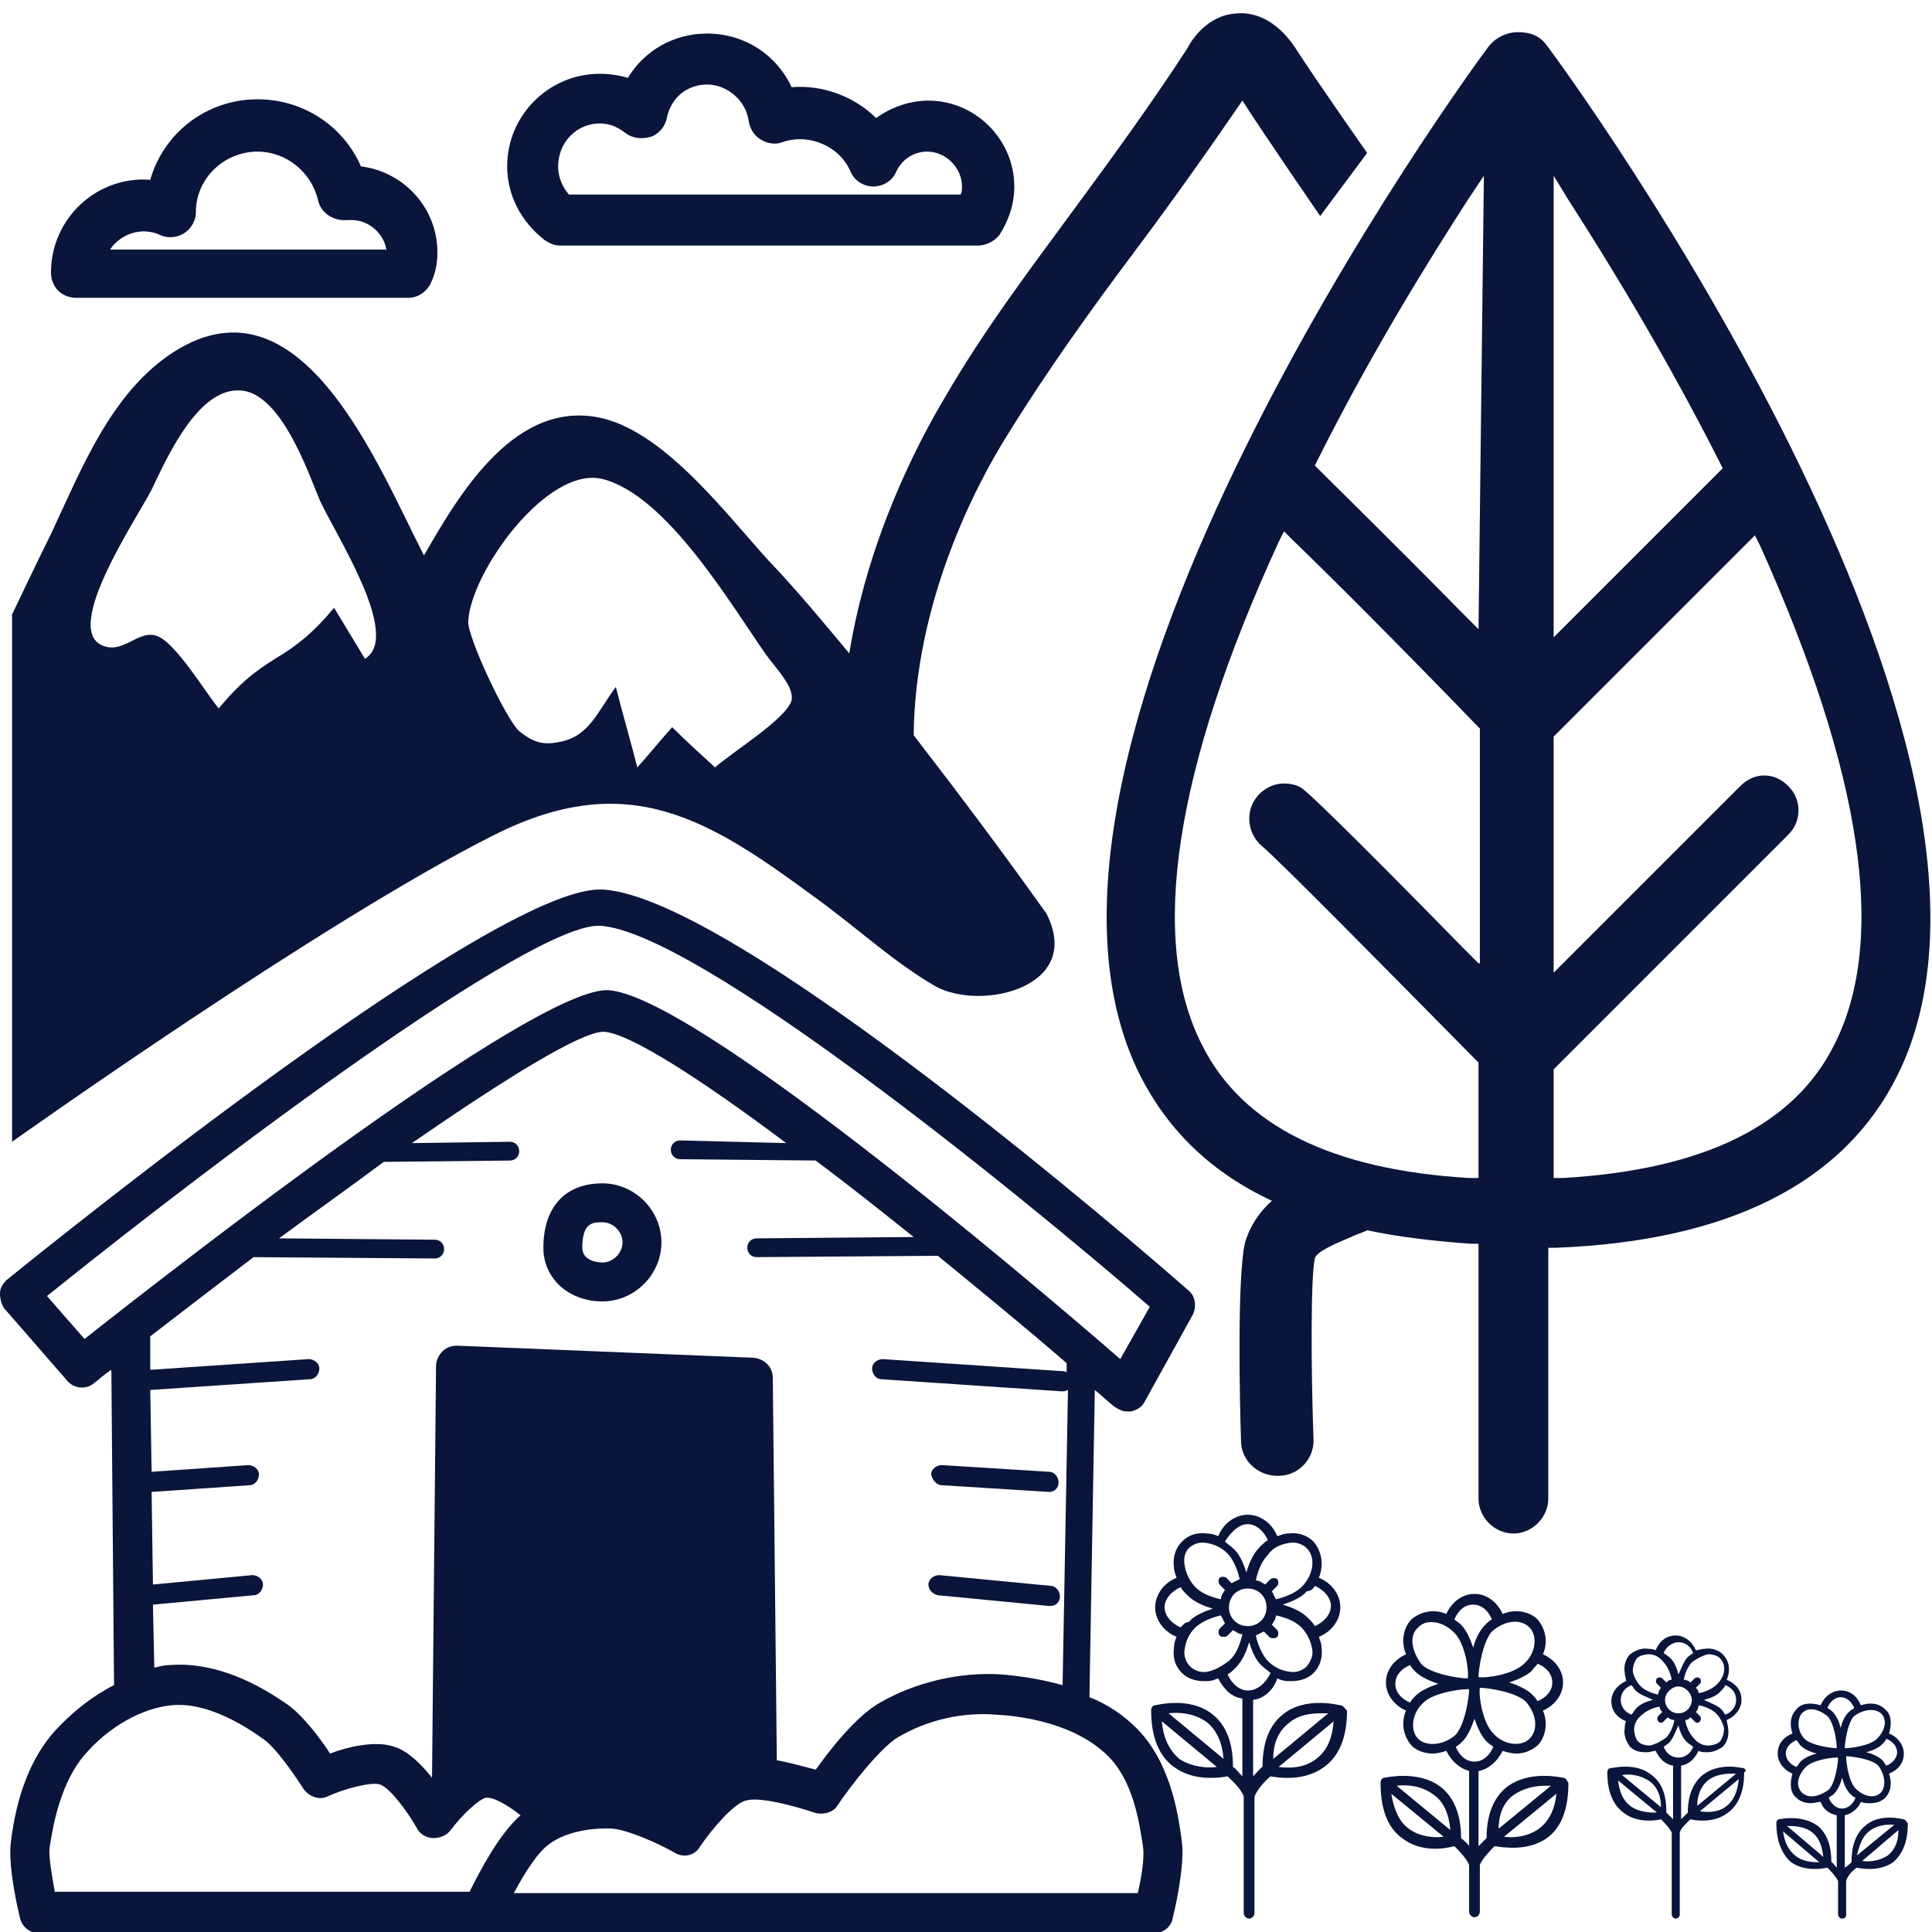
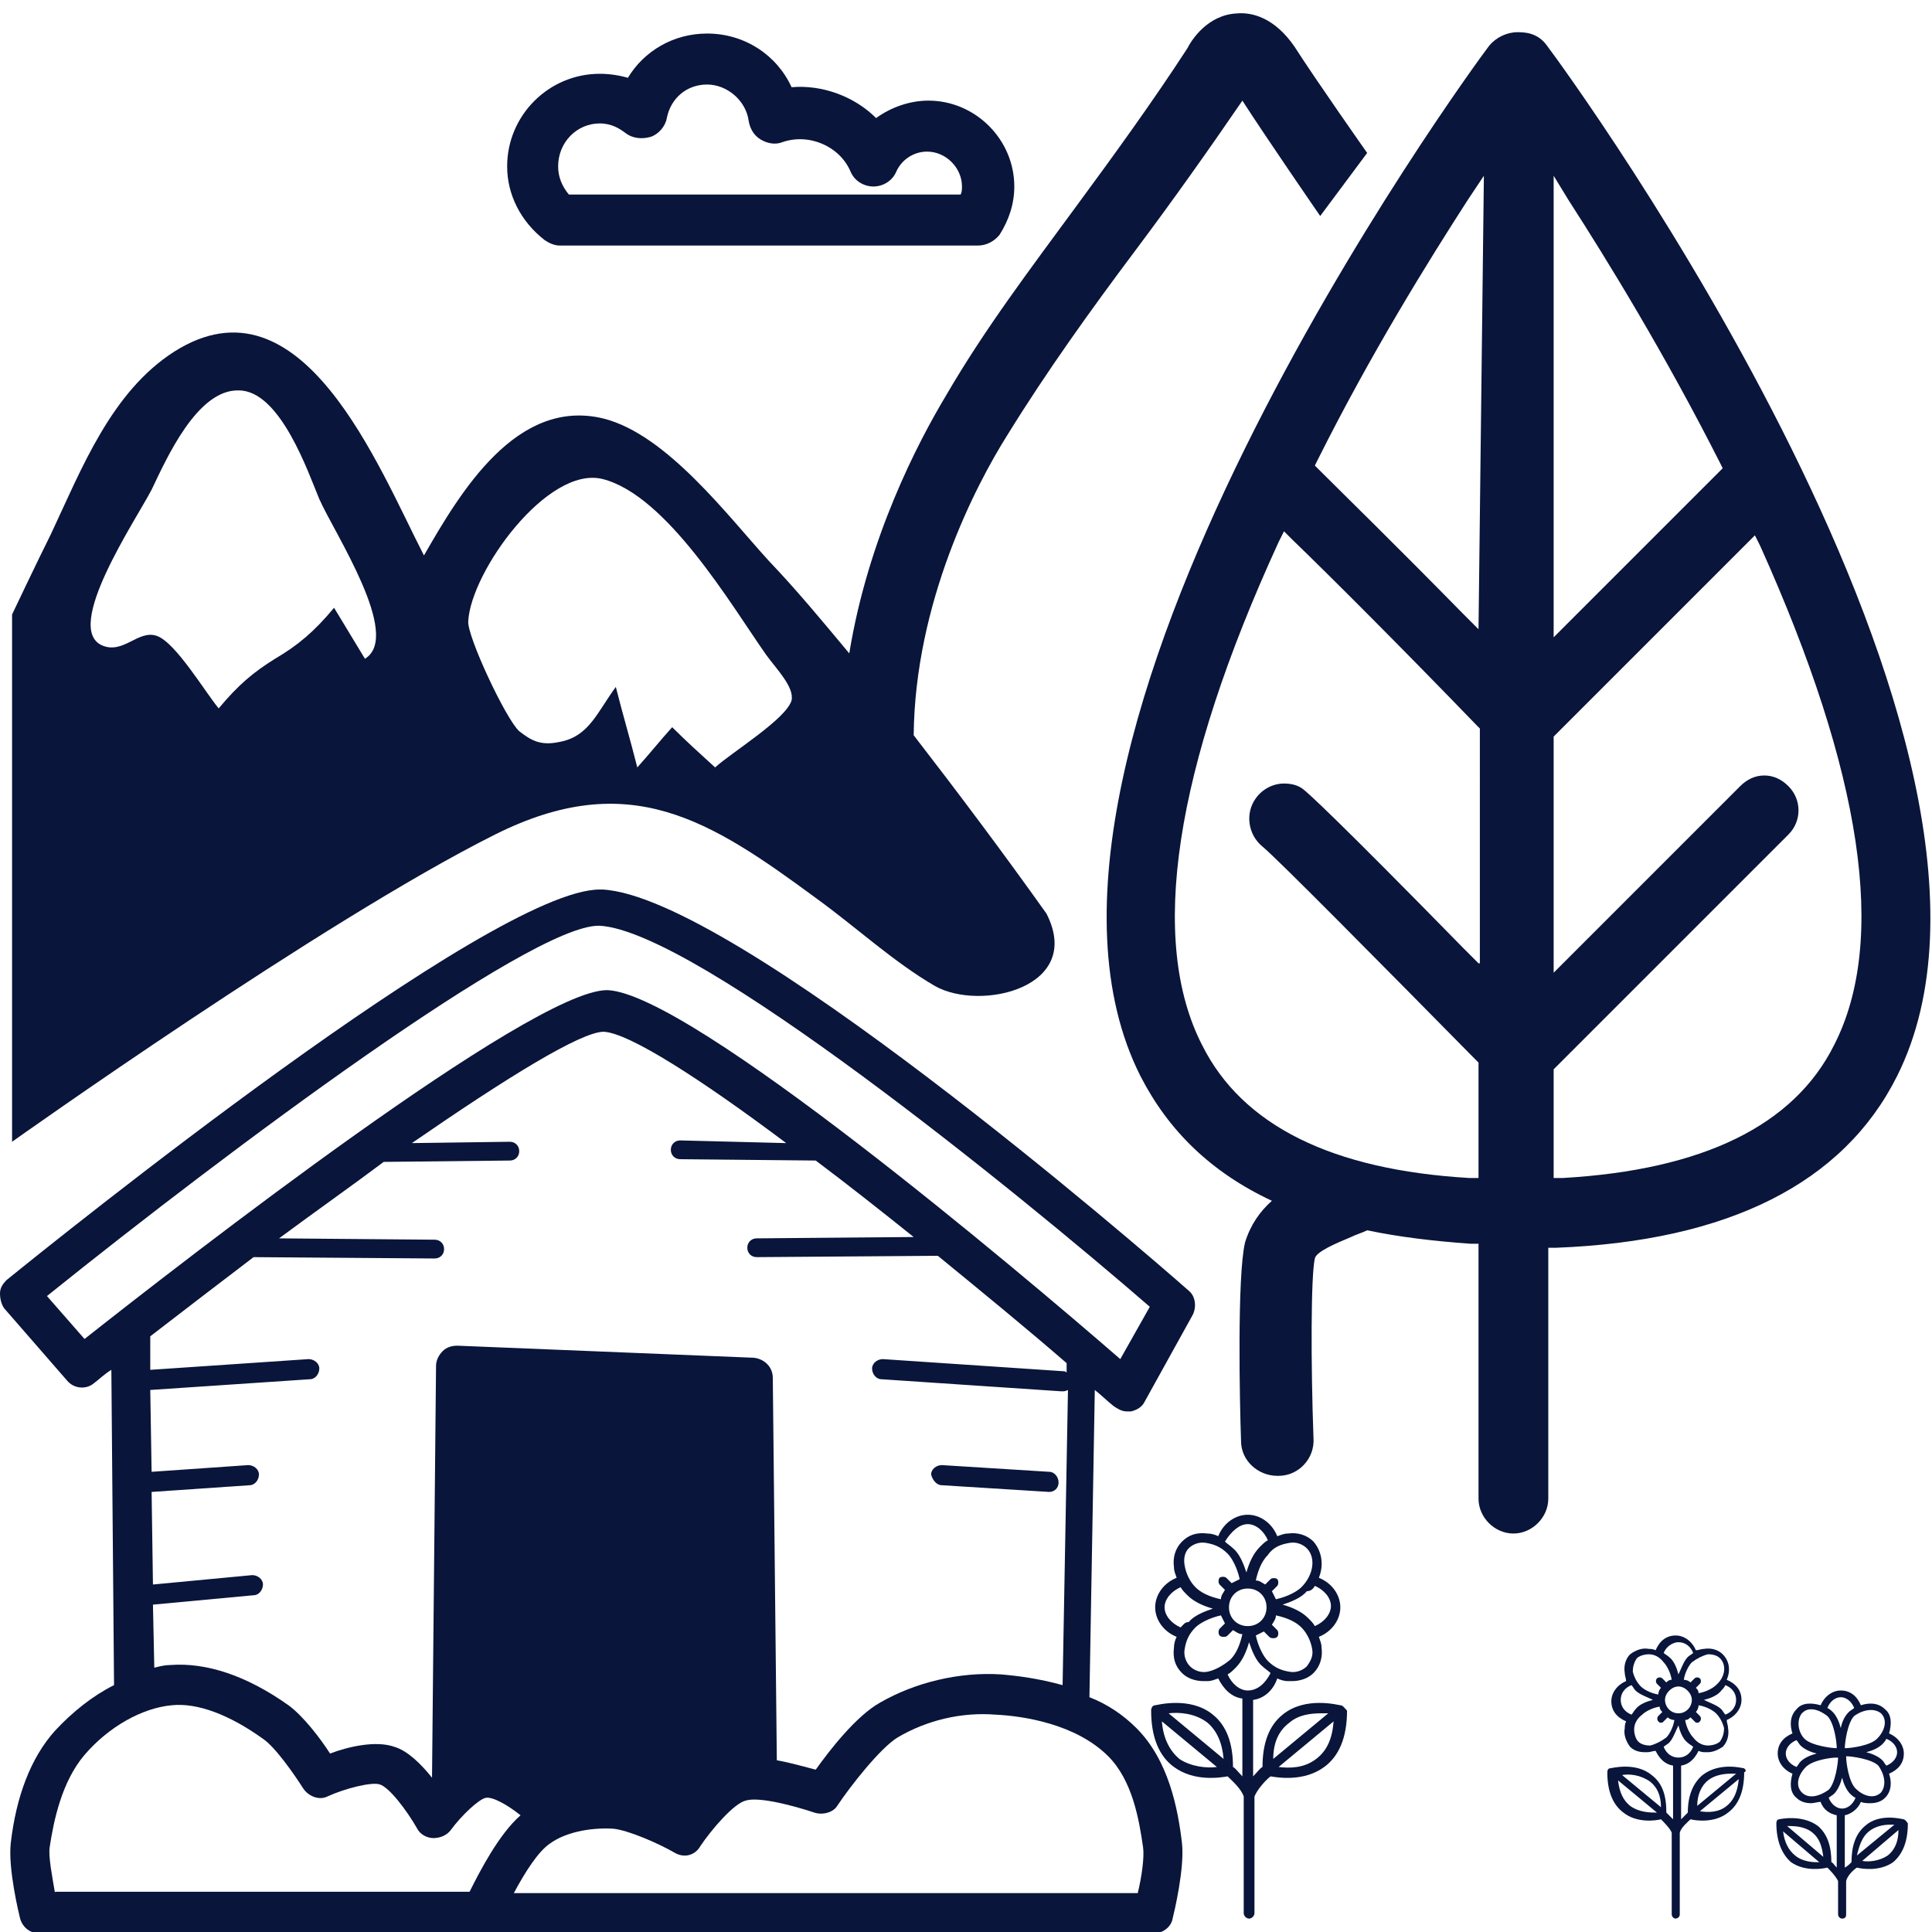
<svg xmlns="http://www.w3.org/2000/svg" id="Layer_1" width="144" height="144" viewBox="0 0 144 144" style="enable-background:new 0 0 144 144;">
  <style>.st0{fill:#09153A;}</style>
  <path class="st0" d="M84.7 128.8c-1-1-2.2-1.8-3.5-2.3l.4-22.9c.5.4.9.8 1.4 1.2.3.2.6.4 1 .4.1.0.2.0.3.0.4-.1.8-.3 1-.7l3.6-6.5c.3-.6.2-1.4-.3-1.8-3.4-3-33.9-29.4-43.7-29.9-.1.0-.1.0-.2.0-8.1.0-40.5 26.1-44.2 29.1-.3.3-.5.6-.5 1s.1.8.3 1.1l4.7 5.4c.5.6 1.4.7 2 .2.4-.3.8-.7 1.3-1l.2 23.5c-1.6.8-3.1 2-4.4 3.4-1.8 2-2.9 4.9-3.3 8.4-.2 1.9.6 5.2.7 5.6.2.7.8 1.1 1.4 1.1H86c.7.0 1.3-.5 1.4-1.1.1-.4.9-3.7.7-5.6C87.8 134.8 87.1 131.2 84.7 128.8zM6.3 99.8l-2.8-3.2C17.3 85.5 39.5 69 44.6 69h.1c7.2.4 31.2 19.9 41 28.4l-2.2 3.9c-7.6-6.6-32-27.2-38.2-27.5h-.1C39.5 73.9 13.9 93.8 6.3 99.8zm5.1 19.8 7.5-.7c.4.0.7-.4.7-.8.0-.4-.4-.7-.8-.7l-7.4.7-.1-6.9 7.3-.5c.4.0.7-.4.7-.8.0-.4-.4-.7-.8-.7l-7.2.5-.1-6.1 11.9-.8c.4.0.7-.4.7-.8.0-.4-.4-.7-.8-.7l-11.8.8v-2.5c2.6-2 5.2-4 7.7-5.9l13.5.1s0 0 0 0c.4.0.7-.3.7-.7s-.3-.7-.7-.7l-11.6-.1c2.7-2 5.4-3.9 7.8-5.7l9.4-.1c.4.0.7-.3.7-.7s-.3-.7-.7-.7l-7.3.1c7.1-4.9 12.6-8.3 14.3-8.3v0c1.9.1 7.2 3.5 13.6 8.3L50.7 85c-.4.0-.7.3-.7.7s.3.7.7.7l10.1.1c2.4 1.8 4.8 3.7 7.3 5.7l-11.7.1c-.4.0-.7.3-.7.7s.3.7.7.7l13.5-.1c3.3 2.7 6.6 5.4 9.6 8v.7c-.1-.1-.2-.1-.3-.1l-13.4-.9c-.4.0-.8.3-.8.7s.3.8.7.8l13.4.9s0 0 .1.0.2.0.4-.1l-.4 22c-1.8-.5-3.4-.7-4.6-.8-3.1-.2-6.4.6-9 2.1-1.8 1-3.8 3.6-4.8 5-.8-.2-1.8-.5-2.9-.7l-.3-28.5c0-.8-.6-1.4-1.4-1.5l-22.1-.9c-.4.0-.8.1-1.1.4-.3.3-.5.7-.5 1.1l-.3 30.7c-.8-1-1.8-2-2.8-2.3-1.4-.5-3.5.0-4.8.5-.7-1.1-2-2.8-3.1-3.6-3.1-2.2-6.1-3.2-8.8-3-.4.0-.8.1-1.2.2L11.4 119.6zM4.1 141.1c-.2-1.2-.5-2.7-.4-3.4.3-2 .9-4.9 2.6-6.9 1.8-2.1 4.3-3.5 6.5-3.7 1.9-.2 4.3.7 6.8 2.5.9.6 2.3 2.6 3 3.7.4.6 1.2.9 1.8.6 1.3-.6 3.3-1.1 3.9-.9.7.2 2 1.9 2.8 3.3.2.4.7.7 1.2.7.5.0 1-.2 1.3-.6.8-1.1 2.1-2.3 2.6-2.4s1.6.5 2.6 1.3c-1.6 1.4-3 4.1-3.8 5.7H4.1zm80.7.0H38.3c.8-1.5 1.8-3.1 2.7-3.7 1.1-.8 2.9-1.2 4.7-1.1 1.1.1 3.4 1.1 4.6 1.8.7.4 1.5.2 1.9-.5.8-1.2 2.5-3.2 3.4-3.4 1-.3 3.6.4 5.1.9.6.2 1.4.0 1.7-.5 1-1.5 3.2-4.3 4.5-5.1 2.2-1.3 4.8-1.9 7.3-1.7 2.1.1 6 .7 8.4 3.1 1.8 1.8 2.3 4.7 2.6 6.8C85.3 138.4 85.1 139.9 84.8 141.1z" />
  <path class="st0" d="M70.2 110.7l8 .5s0 0 0 0c.4.0.7-.3.7-.7s-.3-.8-.7-.8l-8-.5c-.4.0-.8.3-.8.7C69.5 110.3 69.8 110.7 70.2 110.7z" />
-   <path class="st0" d="M69.9 118.9l8.3.8s0 0 .1.0c.4.0.7-.3.7-.7s-.3-.8-.7-.8l-8.3-.8c-.4.0-.8.3-.8.7C69.2 118.5 69.5 118.8 69.9 118.9z" />
-   <path class="st0" d="M44.9 97c2.4.0 4.4-2 4.4-4.4s-2-4.4-4.4-4.4c-2.8.0-4.4 1.8-4.4 4.8C40.5 95.3 42.4 97 44.9 97zM44.9 91.1c.8.0 1.5.7 1.5 1.5s-.7 1.5-1.5 1.5c-.3.0-1.5-.1-1.5-1.1C43.4 91.1 44.2 91.1 44.9 91.1z" />
  <path class="st0" d="M115.3 3.4c-.5-.7-1.2-1-2.1-1h-.1c-.8.0-1.6.4-2.1 1-1.6 2.1-38.3 52.4-26 76.8 2.1 4.1 5.3 7.2 9.8 9.3-.9.8-1.6 1.8-2 3.1-.6 2.5-.4 12-.3 14.8.0 1.5 1.3 2.6 2.7 2.6h.1c1.5.0 2.7-1.3 2.6-2.8-.2-5.5-.2-12.1.1-13.4.1-.5 1.5-1.1 2.7-1.6.4-.2.8-.3 1.2-.5 2.4.5 4.9.8 7.7 1h.6v19c0 1.4 1.2 2.6 2.6 2.6 1.4.0 2.6-1.2 2.6-2.6V93h.6c12.8-.5 21.4-4.8 25.4-12.8 12.2-24.4-24.5-74.7-26.1-76.8zM110.2 71.8l-1.1-1.1C99.6 61 97.5 59.1 97.1 58.8c-.4-.3-.9-.4-1.4-.4-.8.0-1.6.4-2.1 1.1-.8 1.1-.6 2.7.5 3.6s9 8.9 15.9 15.9l.2.2v8.6h-.7c-10.2-.6-16.9-3.9-19.9-9.9-4-7.8-2.1-20.5 5.7-37.5l.4-.8.6.6c2.8 2.7 8.1 8 13.8 13.9l.2.2V71.8zm0-24.9-1.1-1.1c-5.3-5.4-9-9-10.8-10.8l-.3-.3.2-.4c4-8 8.3-14.9 11.2-19.4l1.2-1.8L110.2 46.9zM115.8 13.1l1.1 1.8c2.9 4.5 7.2 11.5 11.3 19.6l.2.4-12.6 12.6L115.8 13.1zm20.9 64.8c-3 6-9.8 9.3-20.2 9.9h-.7v-8.1l17.5-17.5c1-1 1-2.6.0-3.6-.5-.5-1.1-.8-1.8-.8-.7.0-1.3.3-1.8.8l-13.9 13.9V54.9l15-15 .4.8C138.8 57.6 140.7 70.1 136.7 77.9z" />
  <path class="st0" d="M13 26.2c-4.7 3-6.9 8.7-9.2 13.6-1 2-2.9 6-2.9 6v39.3s23.2-16.5 36-22.9c10-5 16-1.1 24 4.8 2.9 2.1 5.7 4.7 8.8 6.5 3.4 1.9 11.1.1 8.3-5.4-3.2-4.5-6.5-8.9-9.9-13.3.1-9.9 4.6-18.6 7-22.4 2.9-4.7 6.2-9.3 9.5-13.7 2.7-3.6 5.4-7.4 8-11.2 1.8 2.8 5.8 8.6 5.8 8.6l3.5-4.7S98.1 6 96.5 3.5C95 1.3 93.3.9 92.2 1c-2.2.1-3.4 2-3.7 2.6-2.6 4-5.5 8-8.3 11.8-3.3 4.5-6.8 9.1-9.7 14.1-2.1 3.5-5.8 10.6-7.2 19.2-2-2.4-3.9-4.7-6-6.9-3.1-3.4-7.6-9.4-12.3-10.6-6.5-1.6-10.7 5.5-13.4 10.2C28.2 34.8 22.5 20.2 13 26.2zm31.9 9.5c4.8 1.2 9.6 9.4 12.2 13.1.8 1.1 2.1 2.4 1.9 3.4-.4 1.4-4.5 3.9-5.7 5-1.1-1-2.2-2-3.2-3-.9 1-1.7 2-2.6 3-.5-2-1.1-4-1.6-6-1.4 1.9-2 3.7-4.2 4.1-1.4.3-2.1-.1-3-.8-1-.9-3.9-7.1-3.8-8.2C35.1 42.6 40.8 34.7 44.9 35.7zM27.2 49.1c-.8-1.3-1.5-2.5-2.3-3.8-1.5 1.8-2.7 2.8-4.4 3.8-1.6 1-2.7 1.9-4.2 3.7-1-1.2-3.2-4.9-4.6-5.4s-2.5 1.4-4.1.7c-2.9-1.3 2.5-9.3 3.7-11.6 1.1-2.3 3.4-7.5 6.5-7.4 3.1.0 5.2 6.2 6 8.1C24.9 39.7 30 47.4 27.2 49.1z" />
  <path class="st0" d="M40.6 17.9c.3.2.7.4 1.1.4h31.2c.6.0 1.2-.3 1.6-.8.7-1.1 1.1-2.3 1.1-3.6.0-3.5-2.9-6.4-6.4-6.4-1.4.0-2.8.5-3.9 1.3-1.6-1.6-4-2.5-6.3-2.3-1.1-2.4-3.5-4-6.3-4-2.5.0-4.7 1.3-5.9 3.3-.7-.2-1.4-.3-2.1-.3-3.8.0-6.9 3.1-6.9 6.9C37.8 14.5 38.8 16.5 40.6 17.9zm4.1-8.7c.9.0 1.5.4 1.9.7.5.4 1.2.5 1.9.3.6-.2 1.1-.8 1.2-1.4.3-1.5 1.5-2.5 3-2.5s2.9 1.2 3.1 2.7c.1.6.4 1.1.9 1.4s1.1.4 1.6.2c2-.7 4.3.3 5.1 2.2.3.7 1 1.1 1.7 1.1s1.4-.4 1.7-1.1c.4-.9 1.3-1.5 2.3-1.5 1.4.0 2.6 1.2 2.6 2.6.0.2.0.4-.1.6H42.4c-.5-.6-.8-1.3-.8-2.1.0-1.8 1.4-3.2 3.1-3.2z" />
-   <path class="st0" d="M5.7 22.2h24.7c.8.0 1.5-.5 1.8-1.3.3-.7.4-1.4.4-2.1.0-3.3-2.5-6-5.7-6.4-1.3-3-4.3-5-7.7-5-3.8.0-7 2.5-8 6-4-.3-7.4 2.9-7.4 6.9C3.8 21.4 4.6 22.2 5.7 22.2zm6.2-4.7c.6.3 1.3.2 1.8-.1s.9-.9.9-1.6c0-2.5 2.1-4.5 4.6-4.5 2.1.0 4 1.5 4.5 3.6.2 1 1.2 1.6 2.2 1.5.1.0.2.0.3.0 1.3.0 2.4 1 2.6 2.2H8.2C9 17.4 10.6 16.9 11.9 17.5z" />
  <path class="st0" d="M130 131.8c-.1.0-1.8-.5-3.1.5-.7.6-1.1 1.5-1.1 2.8-.1.1-.3.3-.5.5v-4c.6-.1 1-.5 1.3-1.1.2.1.4.1.5.1s.2.0.2.0c.4.0.8-.2 1.1-.4.3-.3.5-.8.4-1.4.0-.2-.1-.4-.1-.6.7-.3 1.1-.9 1.1-1.5.0-.7-.4-1.2-1.1-1.5.3-.7.2-1.4-.3-1.9-.3-.3-.8-.5-1.4-.4-.2.0-.4.1-.6.1-.3-.7-.9-1.1-1.5-1.1-.7.0-1.2.4-1.5 1.1-.2-.1-.4-.1-.5-.1-.5-.1-1 .1-1.4.4-.3.3-.5.8-.4 1.4.0.2.1.4.1.6-.7.3-1.1.9-1.1 1.5.0.7.4 1.2 1.1 1.5-.1.2-.1.4-.1.5-.1.5.1 1 .4 1.4.3.3.7.4 1.1.4.1.0.1.0.2.0.2.0.4-.1.6-.1.3.6.7 1 1.3 1.1v4c-.2-.2-.4-.4-.5-.5.0-1.3-.3-2.2-1.1-2.8-1.2-1-3-.5-3.1-.5s-.2.1-.2.3c0 1.4.4 2.4 1.2 3 1 .8 2.4.6 2.8.5.2.2.7.7.8 1v6.1c0 .1.1.3.3.3.1.0.3-.1.3-.3v-6.1c.1-.4.6-.8.8-1 .4.1 1.8.3 2.8-.5.8-.6 1.2-1.6 1.2-3C130.2 132 130.1 131.9 130 131.8zM121.5 134.6c-.5-.4-.8-1-.9-1.9l2.9 2.4c-.5.0-1.3.0-2-.5zM120.9 132.3c.6-.1 1.4.0 2.1.5.5.4.8 1 .8 1.9L120.9 132.3zM128.2 129.8c-.2.2-.6.3-.9.3-.4.0-.8-.2-1.1-.6-.2-.2-.5-.7-.6-1.3.2.0.3-.1.4-.2l.3.3c.1.1.1.1.2.1.1.0.1.0.2-.1.1-.1.1-.3.0-.4l-.3-.3c.1-.1.2-.3.2-.5.6.1 1.1.4 1.3.6.3.3.5.7.6 1.1C128.5 129.2 128.4 129.5 128.2 129.8zM125.1 127.7c-.6.0-1-.5-1-1s.5-1 1-1 1 .5 1 1-.4 1-1 1zM128.6 125.6c.5.2.8.6.8 1.1s-.3.9-.8 1.1c-.1-.1-.2-.3-.3-.4-.3-.3-.9-.5-1.3-.7.4-.1 1-.3 1.3-.7C128.4 125.9 128.5 125.8 128.6 125.6zm-1.3-2.3c.4.0.7.1.9.3.5.5.4 1.4-.3 2-.2.2-.7.5-1.3.6.0-.2-.1-.3-.2-.4l.3-.3c.1-.1.1-.3.0-.4-.1-.1-.3-.1-.4.0l-.3.3c-.1-.1-.3-.2-.5-.2.1-.6.4-1.1.6-1.3C126.5 123.6 126.9 123.4 127.3 123.3zM125.1 122.4c.5.0.9.3 1.1.8-.1.1-.3.2-.4.3-.3.3-.5.9-.7 1.3-.1-.4-.3-1-.7-1.3-.1-.1-.3-.2-.4-.3C124.2 122.7 124.7 122.4 125.1 122.4zM122 123.6c.2-.2.6-.3.9-.3.4.0.8.2 1.1.6.2.2.5.7.6 1.3-.2.0-.3.1-.4.2l-.3-.3c-.1-.1-.3-.1-.4.0-.1.1-.1.3.0.4l.3.3c-.1.1-.2.3-.2.5-.6-.1-1.1-.4-1.3-.6-.3-.3-.5-.7-.6-1.1C121.7 124.2 121.8 123.9 122 123.6zM121.6 127.8c-.5-.2-.8-.6-.8-1.1s.3-.9.8-1.1c.1.1.2.3.3.4.3.3.9.5 1.3.7-.4.1-1 .3-1.3.7C121.8 127.5 121.7 127.7 121.6 127.8zM123 130.1c-.4.0-.7-.1-.9-.3-.2-.2-.3-.6-.3-.9.0-.4.2-.8.6-1.1.2-.2.7-.5 1.3-.6.0.2.1.3.2.4l-.3.3c-.1.1-.1.3.0.4s.1.1.2.1.1.0.2-.1l.3-.3c.1.1.3.2.5.2-.1.6-.4 1.1-.6 1.3C123.8 129.8 123.4 130 123 130.1zM125.1 131c-.5.0-.9-.3-1.1-.8.1-.1.3-.2.4-.3.3-.3.5-.9.7-1.3.1.4.3 1 .7 1.3.1.1.3.2.4.3C126 130.7 125.6 131 125.1 131zM127.3 132.7c.5-.4 1.2-.5 1.7-.5.1.0.3.0.4.0l-2.9 2.4C126.5 133.8 126.8 133.1 127.3 132.7zM128.7 134.6c-.6.5-1.4.5-2 .4l2.9-2.4C129.5 133.6 129.2 134.2 128.7 134.6z" />
  <path class="st0" d="M141.9 135.6c-.1.0-1.8-.5-2.9.5-.7.6-1 1.5-1 2.7-.1.1-.3.3-.5.4v-3.9c.5-.1 1-.5 1.2-1 .2.1.5.1.7.1.4.0.8-.1 1.1-.4.5-.5.5-1.2.3-1.8.7-.3 1.1-.8 1.1-1.5.0-.6-.4-1.2-1.1-1.5.2-.7.2-1.4-.3-1.8-.5-.5-1.2-.5-1.8-.3-.3-.7-.8-1.1-1.5-1.1-.6.0-1.2.4-1.5 1.1-.7-.2-1.4-.2-1.8.3-.5.5-.5 1.2-.3 1.8-.7.3-1.1.8-1.1 1.5.0.6.4 1.2 1.1 1.5-.2.7-.2 1.4.3 1.8.3.3.7.4 1.1.4.2.0.5-.1.7-.1.2.6.7.9 1.2 1v3.9c-.2-.2-.3-.4-.4-.4.0-1.2-.3-2.1-1-2.7-1.2-.9-2.9-.5-2.9-.5-.1.0-.2.1-.2.3.0 1.3.4 2.3 1.1 2.9 1 .7 2.3.5 2.7.4.2.2.6.6.8 1v2.5c0 .1.1.3.3.3s.3-.1.3-.3v-2.5c.1-.4.5-.8.8-1 .4.1 1.7.3 2.7-.4.7-.6 1.1-1.5 1.1-2.9C142.1 135.8 142.1 135.7 141.9 135.6zM133.8 138.3c-.5-.4-.8-1-.9-1.8l2.7 2.3C135.2 138.8 134.4 138.8 133.8 138.3zM133.2 136.1c.5.0 1.3.0 1.9.5.5.4.7 1 .8 1.8L133.2 136.1zm7-2.5c-.5.5-1.3.3-1.9-.3-.5-.5-.7-1.9-.7-2.4.4.0 1.9.2 2.4.7C140.5 132.3 140.6 133.1 140.2 133.6zM140.6 129.6c.5.2.8.6.8 1s-.3.8-.8 1c-.1-.1-.2-.3-.3-.4-.3-.3-.8-.5-1.2-.6.4-.1.9-.3 1.2-.6C140.4 129.9 140.5 129.8 140.6 129.6zM140.2 127.7c.5.5.3 1.3-.3 1.9-.5.5-1.9.7-2.4.7.0-.4.2-1.9.7-2.4C138.9 127.4 139.7 127.3 140.2 127.7zm-3-1.2c.4.0.8.3 1 .8-.1.1-.3.2-.4.3-.3.3-.5.7-.6 1.2-.1-.4-.3-.9-.6-1.2-.1-.1-.2-.2-.4-.3C136.4 126.8 136.8 126.5 137.2 126.5zM134.3 127.7c.2-.2.4-.3.7-.3.4.0.8.2 1.2.5.5.5.7 1.9.7 2.4-.4.0-1.9-.2-2.4-.7C134 129.1 133.9 128.2 134.3 127.7zM133.9 131.7c-.5-.2-.8-.6-.8-1s.3-.8.8-1c.1.1.2.3.3.4.3.3.8.5 1.2.6-.4.1-.9.3-1.2.6C134.1 131.4 134 131.6 133.9 131.7zM134.3 133.6c-.5-.5-.3-1.3.3-1.9.5-.5 1.8-.7 2.3-.7h.1c0 .4-.2 1.9-.7 2.4C135.6 133.9 134.8 134.1 134.3 133.6zM137.3 134.8c-.4.0-.8-.3-1-.8.1-.1.3-.2.4-.3.3-.3.5-.8.6-1.2.1.4.3.9.6 1.2.1.1.2.2.4.3C138.1 134.5 137.7 134.8 137.3 134.8zM139.3 136.5c.5-.4 1.1-.5 1.6-.5.1.0.2.0.3.0l-2.8 2.3C138.6 137.5 138.8 136.9 139.3 136.5zM140.7 138.3c-.6.4-1.4.5-1.9.4l2.7-2.3C141.5 137.3 141.2 137.9 140.7 138.3z" />
  <path class="st0" d="M99.9 127.1c-.1.0-2.6-.7-4.3.7-1 .8-1.5 2.1-1.5 3.9-.2.1-.4.4-.7.7v-5.7c.8-.1 1.5-.7 1.8-1.6.2.1.5.2.8.2.1.0.2.0.3.0.6.0 1.2-.2 1.6-.6.5-.5.7-1.2.6-1.9.0-.3-.1-.5-.2-.8 1-.4 1.6-1.3 1.6-2.2s-.6-1.8-1.6-2.2c.4-1 .2-2-.4-2.7-.5-.5-1.2-.7-1.9-.6-.3.0-.5.1-.8.2-.4-1-1.3-1.6-2.2-1.6s-1.8.6-2.2 1.6c-.2-.1-.5-.2-.8-.2-.8-.1-1.4.1-1.9.6s-.7 1.2-.6 1.9c0 .3.1.5.2.8-1 .4-1.6 1.3-1.6 2.2s.6 1.8 1.6 2.2c-.1.2-.2.5-.2.8-.1.8.1 1.4.6 1.9.4.4 1 .6 1.6.6.1.0.2.0.3.0.3.0.5-.1.8-.2.4.8 1 1.4 1.8 1.5v5.8c-.3-.3-.5-.6-.7-.7.0-1.8-.5-3.1-1.5-3.9-1.7-1.4-4.2-.7-4.3-.7-.2.0-.3.2-.3.4.0 2 .6 3.4 1.7 4.2 1.5 1.1 3.4.8 4 .7.3.3 1 .9 1.2 1.5v8.7c0 .2.2.4.4.4s.4-.2.4-.4v-8.7c.2-.5.8-1.2 1.2-1.5.6.1 2.5.4 4-.7 1.1-.8 1.7-2.2 1.7-4.2C100.2 127.3 100.1 127.1 99.9 127.1zm-12 4c-.7-.6-1.2-1.5-1.3-2.8l4.1 3.4C90 131.8 88.8 131.7 87.9 131.1zM87.1 127.7c.8-.1 2 0 2.9.7.7.6 1.1 1.5 1.2 2.7L87.1 127.7zm10.3-3.5c-.3.3-.8.5-1.3.4-.6-.1-1.1-.3-1.6-.8-.3-.3-.7-1-.9-1.9.2-.1.4-.2.6-.3l.4.4c.1.1.2.1.3.1s.2.0.3-.1.1-.4.0-.5l-.4-.4c.1-.2.3-.4.3-.7.9.2 1.5.5 1.9.9s.7 1 .8 1.6C97.9 123.4 97.7 123.8 97.4 124.2zM93 121.2c-.8.0-1.4-.6-1.4-1.4s.6-1.4 1.4-1.4 1.4.6 1.4 1.4S93.8 121.2 93 121.2zm5-3c.7.3 1.2.9 1.2 1.5s-.5 1.2-1.2 1.5c-.1-.2-.3-.4-.5-.6-.5-.5-1.2-.8-1.9-1 .6-.2 1.4-.5 1.8-1C97.7 118.6 97.9 118.4 98 118.2zM96.1 115c.5-.1 1 .1 1.3.4.7.7.5 2-.4 2.9-.3.3-1 .7-1.9.9-.1-.2-.2-.4-.3-.6l.4-.4c.1-.1.1-.4.0-.5s-.4-.1-.5.0l-.4.4c-.2-.1-.4-.3-.7-.3.2-.9.5-1.5.9-1.9C94.9 115.3 95.5 115.1 96.1 115zM93 113.6c.6.0 1.2.5 1.5 1.2-.2.1-.4.3-.6.5-.5.5-.8 1.2-1 1.9-.2-.6-.5-1.4-1-1.8-.2-.2-.4-.3-.6-.5C91.8 114.1 92.4 113.6 93 113.6zM88.6 115.4c.3-.3.8-.5 1.3-.4.6.1 1.1.3 1.6.8.3.3.7 1 .9 1.9-.2.1-.4.2-.6.3l-.4-.4c-.1-.1-.4-.1-.5.0s-.1.4.0.5l.4.4c-.1.2-.3.4-.3.7-.9-.2-1.5-.5-1.9-.9s-.7-1-.8-1.6C88.2 116.2 88.3 115.7 88.6 115.4zM88 121.3c-.7-.3-1.2-.9-1.2-1.5s.5-1.2 1.2-1.5c.1.2.3.4.5.6.5.5 1.2.8 1.9 1-.6.2-1.4.5-1.8 1C88.3 120.9 88.2 121.1 88 121.3zm2 3.3c-.5.1-1-.1-1.3-.4-.3-.3-.5-.8-.4-1.3.1-.6.3-1.1.8-1.6.3-.3 1-.7 1.9-.9.1.2.2.4.3.6l-.4.4c-.1.1-.1.4.0.5s.2.1.3.1.2.0.3-.1l.4-.4c.2.1.4.3.7.3-.2.9-.5 1.5-.9 1.9C91.1 124.2 90.5 124.5 90 124.6zM93 126c-.6.0-1.2-.5-1.5-1.2.2-.1.4-.3.6-.5.5-.5.8-1.2 1-1.9.2.6.5 1.4 1 1.8.2.2.4.3.6.5C94.3 125.5 93.7 126 93 126zM96.1 128.4c.7-.6 1.6-.7 2.4-.7.2.0.4.0.5.0l-4.1 3.4C94.9 129.9 95.3 129 96.1 128.4zM98.1 131.1c-.9.7-2 .7-2.8.6l4.1-3.4C99.3 129.6 98.9 130.5 98.1 131.1z" />
-   <path class="st0" d="M116.5 132.5c-.1.0-2.5-.6-4.2.7-1 .8-1.5 2.1-1.5 3.8-.1.1-.4.4-.6.6V132c.7-.1 1.4-.7 1.8-1.5.3.1.7.2 1 .2.6.0 1.1-.2 1.6-.6.6-.6.8-1.7.4-2.6.9-.4 1.5-1.2 1.5-2.1.0-.9-.6-1.7-1.5-2.1.4-.9.2-1.9-.4-2.6-.6-.6-1.7-.8-2.6-.4-.4-.9-1.2-1.5-2.1-1.5-.9.0-1.7.6-2.1 1.5-.9-.4-1.9-.2-2.6.4-.6.6-.8 1.7-.4 2.6-.9.4-1.5 1.2-1.5 2.1.0.9.6 1.7 1.5 2.1-.4.9-.2 1.9.4 2.6.4.4 1 .6 1.6.6.3.0.7-.1 1-.2.4.8 1 1.3 1.7 1.5v5.6c-.2-.3-.5-.5-.6-.6.0-1.7-.5-3-1.5-3.8-1.7-1.3-4.1-.7-4.2-.7-.2.0-.3.2-.3.4.0 1.9.5 3.3 1.6 4.1 1.4 1.1 3.2.8 3.9.6.3.3.9.9 1.1 1.4v3.5c0 .2.2.4.4.4s.4-.2.4-.4V139c.2-.5.8-1.1 1.1-1.4.6.1 2.5.4 3.9-.6 1.1-.8 1.6-2.2 1.6-4.1C116.8 132.7 116.7 132.5 116.5 132.5zM105 136.3c-.7-.5-1.1-1.4-1.3-2.6l3.9 3.2C106.9 137 105.8 136.9 105 136.3zM104.1 133.1c.8-.1 1.9.0 2.8.7.7.5 1.1 1.4 1.2 2.6L104.1 133.1zM114 129.6c-.6.6-1.9.5-2.7-.4-.8-.8-1.1-2.8-1-3.4.6.0 2.6.3 3.4 1C114.5 127.7 114.7 128.9 114 129.6zM114.6 124c.7.3 1.1.8 1.1 1.4.0.6-.4 1.1-1.1 1.4-.1-.2-.3-.4-.4-.5-.4-.4-1.1-.7-1.7-.9.6-.2 1.3-.5 1.7-.9C114.3 124.3 114.5 124.2 114.6 124zM114 121.3c.6.6.5 1.9-.4 2.7-.8.8-2.8 1.1-3.4 1 0-.6.3-2.6 1-3.4C112.1 120.8 113.3 120.6 114 121.3zm-4.2-1.7c.6.0 1.1.4 1.4 1.1-.2.1-.4.3-.5.4-.4.4-.7 1-.9 1.7-.2-.6-.5-1.3-.9-1.7-.2-.2-.4-.3-.5-.4C108.7 120 109.2 119.6 109.8 119.6zM105.7 121.3c.3-.3.6-.4 1-.4.6.0 1.2.3 1.7.8.8.8 1.1 2.8 1 3.4-.6.0-2.6-.3-3.4-1C105.2 123.1 105 121.9 105.7 121.3zM105.1 126.9c-.7-.3-1.1-.8-1.1-1.4.0-.6.4-1.1 1.1-1.4.1.2.3.4.4.5.4.4 1.1.7 1.7.9-.6.2-1.3.5-1.7.9C105.4 126.5 105.2 126.7 105.1 126.9zM105.7 129.6c-.6-.6-.5-1.9.4-2.7.7-.7 2.6-1 3.3-1h.1c0 .6-.3 2.6-1 3.4C107.6 130.1 106.3 130.2 105.7 129.6zM109.9 131.3c-.6.0-1.1-.4-1.4-1.1.2-.1.4-.3.5-.4.4-.4.7-1.1.9-1.7.2.6.5 1.3.9 1.7.2.2.4.3.5.4C111 130.9 110.5 131.3 109.9 131.3zM112.8 133.8c.7-.5 1.6-.7 2.3-.7.2.0.3.0.5.0l-3.9 3.2C111.7 135.2 112.1 134.3 112.8 133.8zM114.7 136.3c-.8.6-1.9.7-2.6.6l3.9-3.2C115.9 134.9 115.4 135.8 114.7 136.3z" />
</svg>